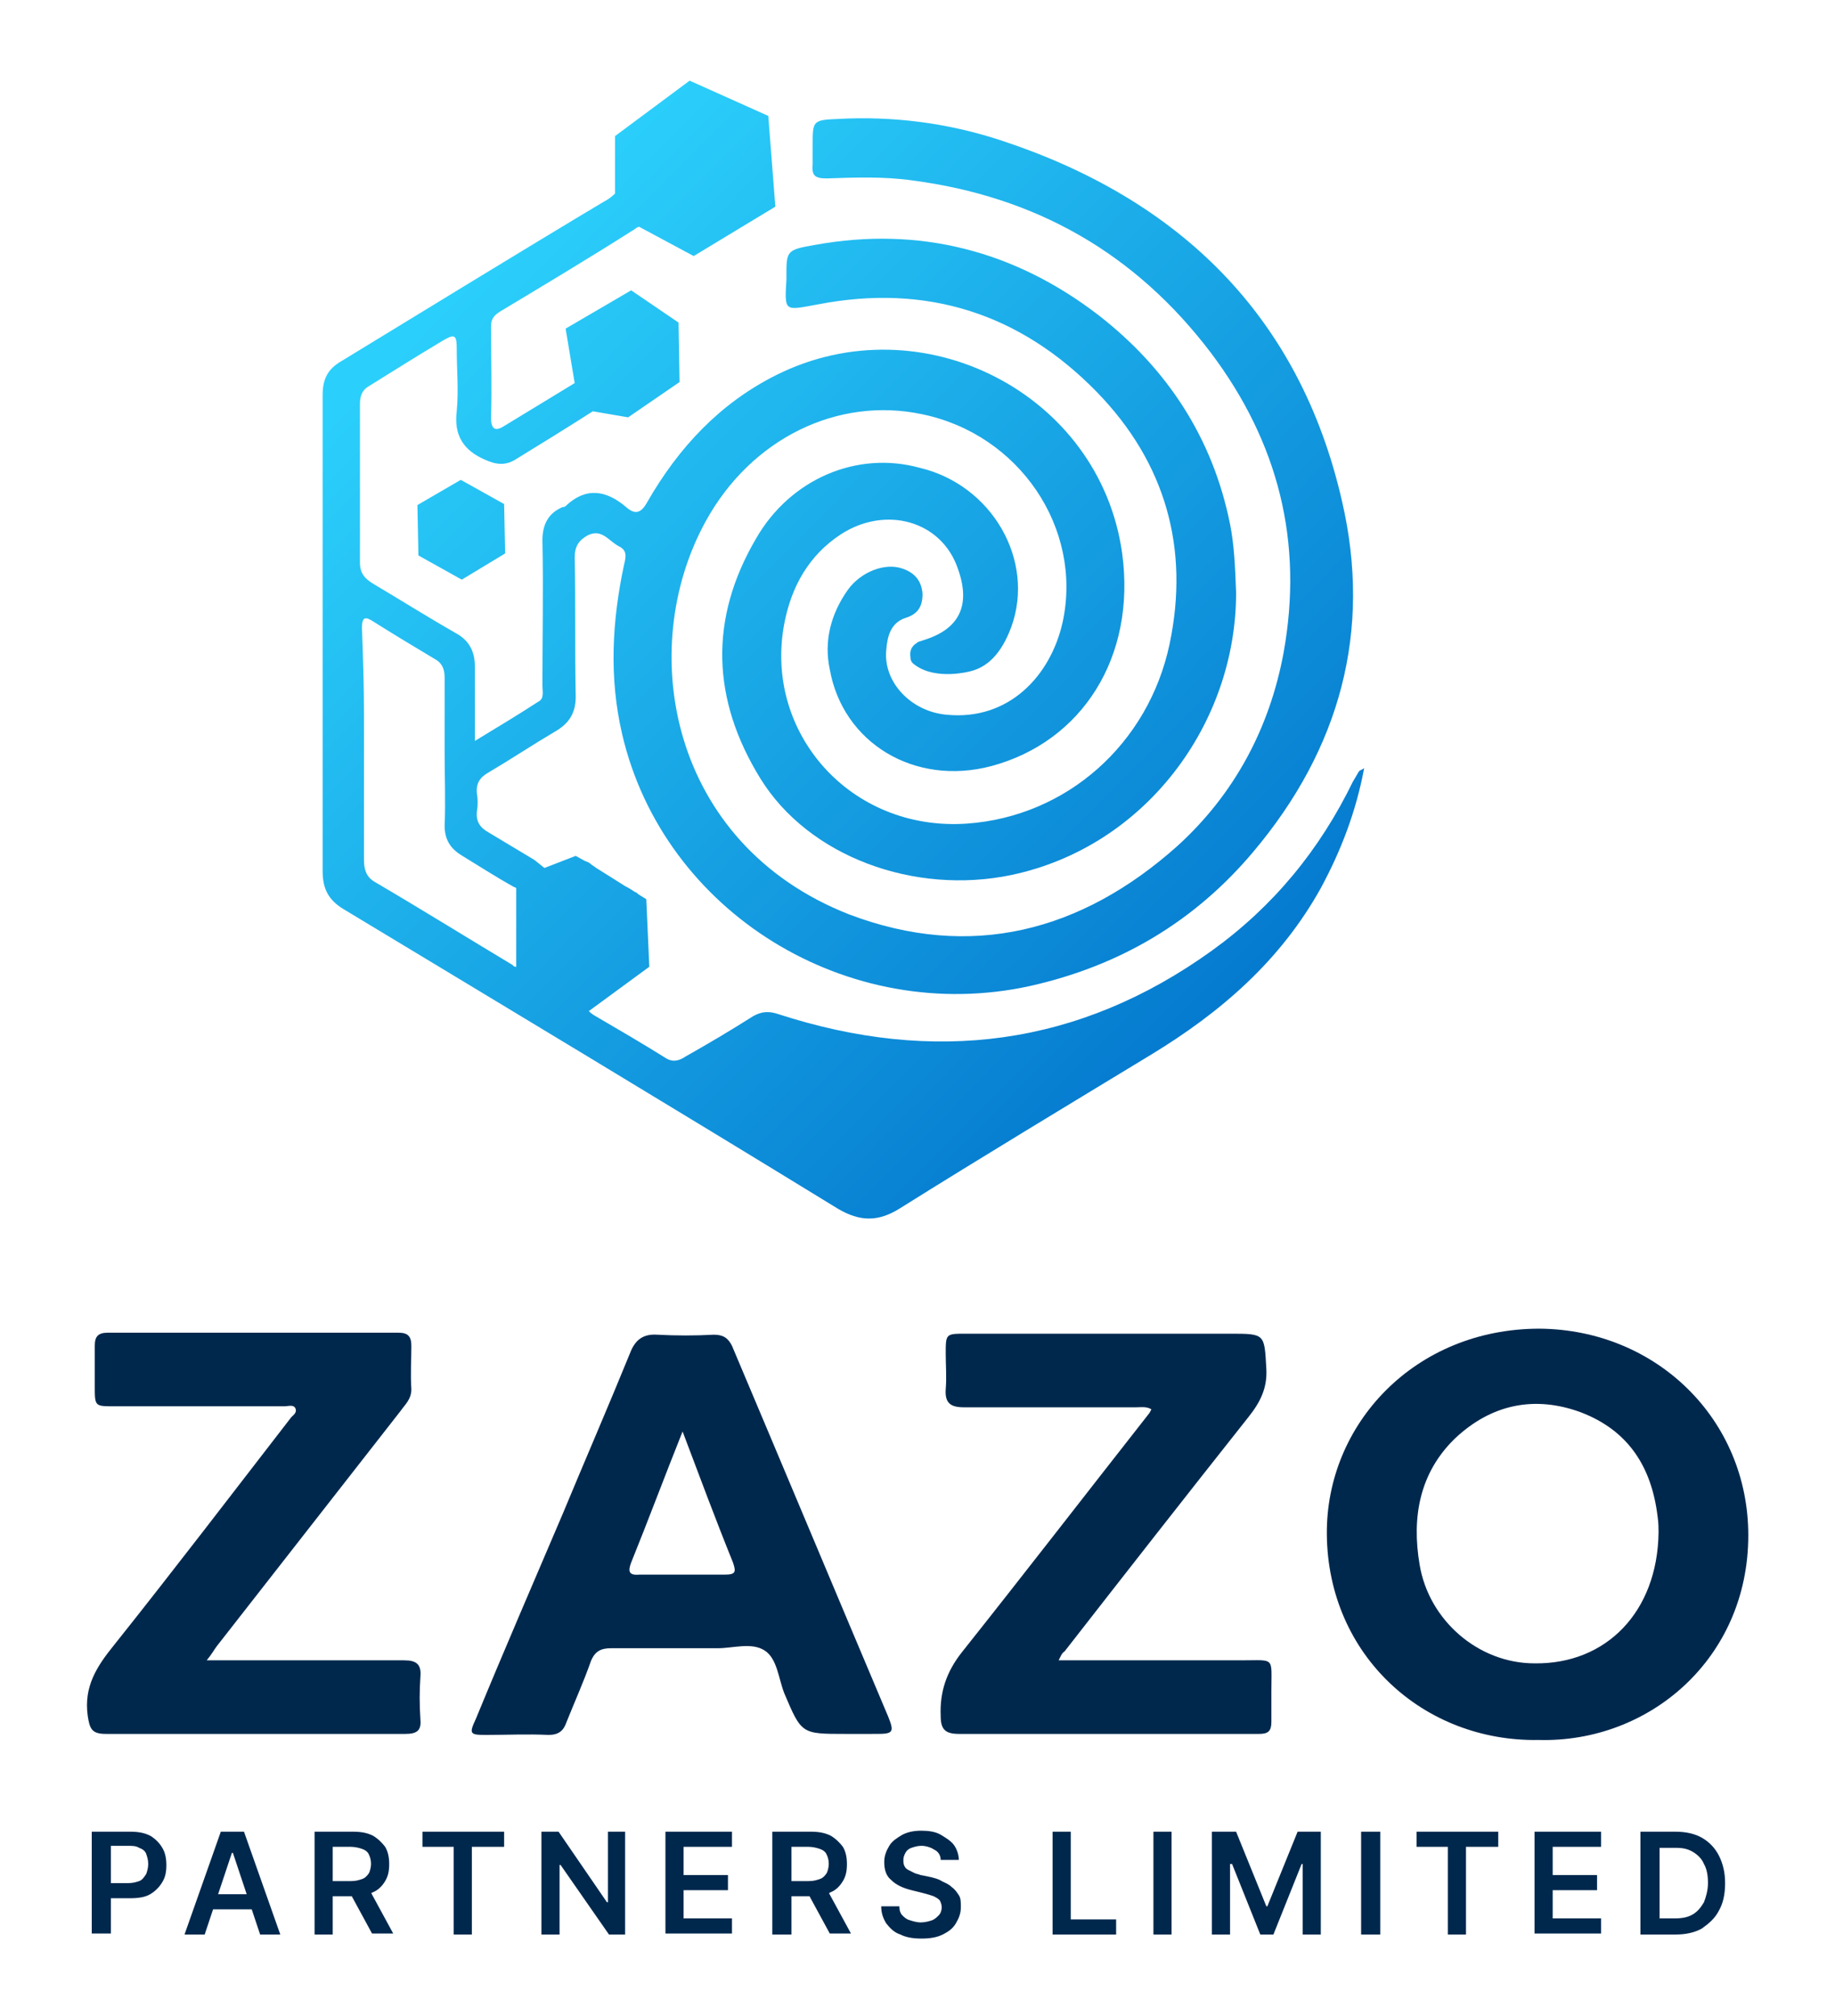
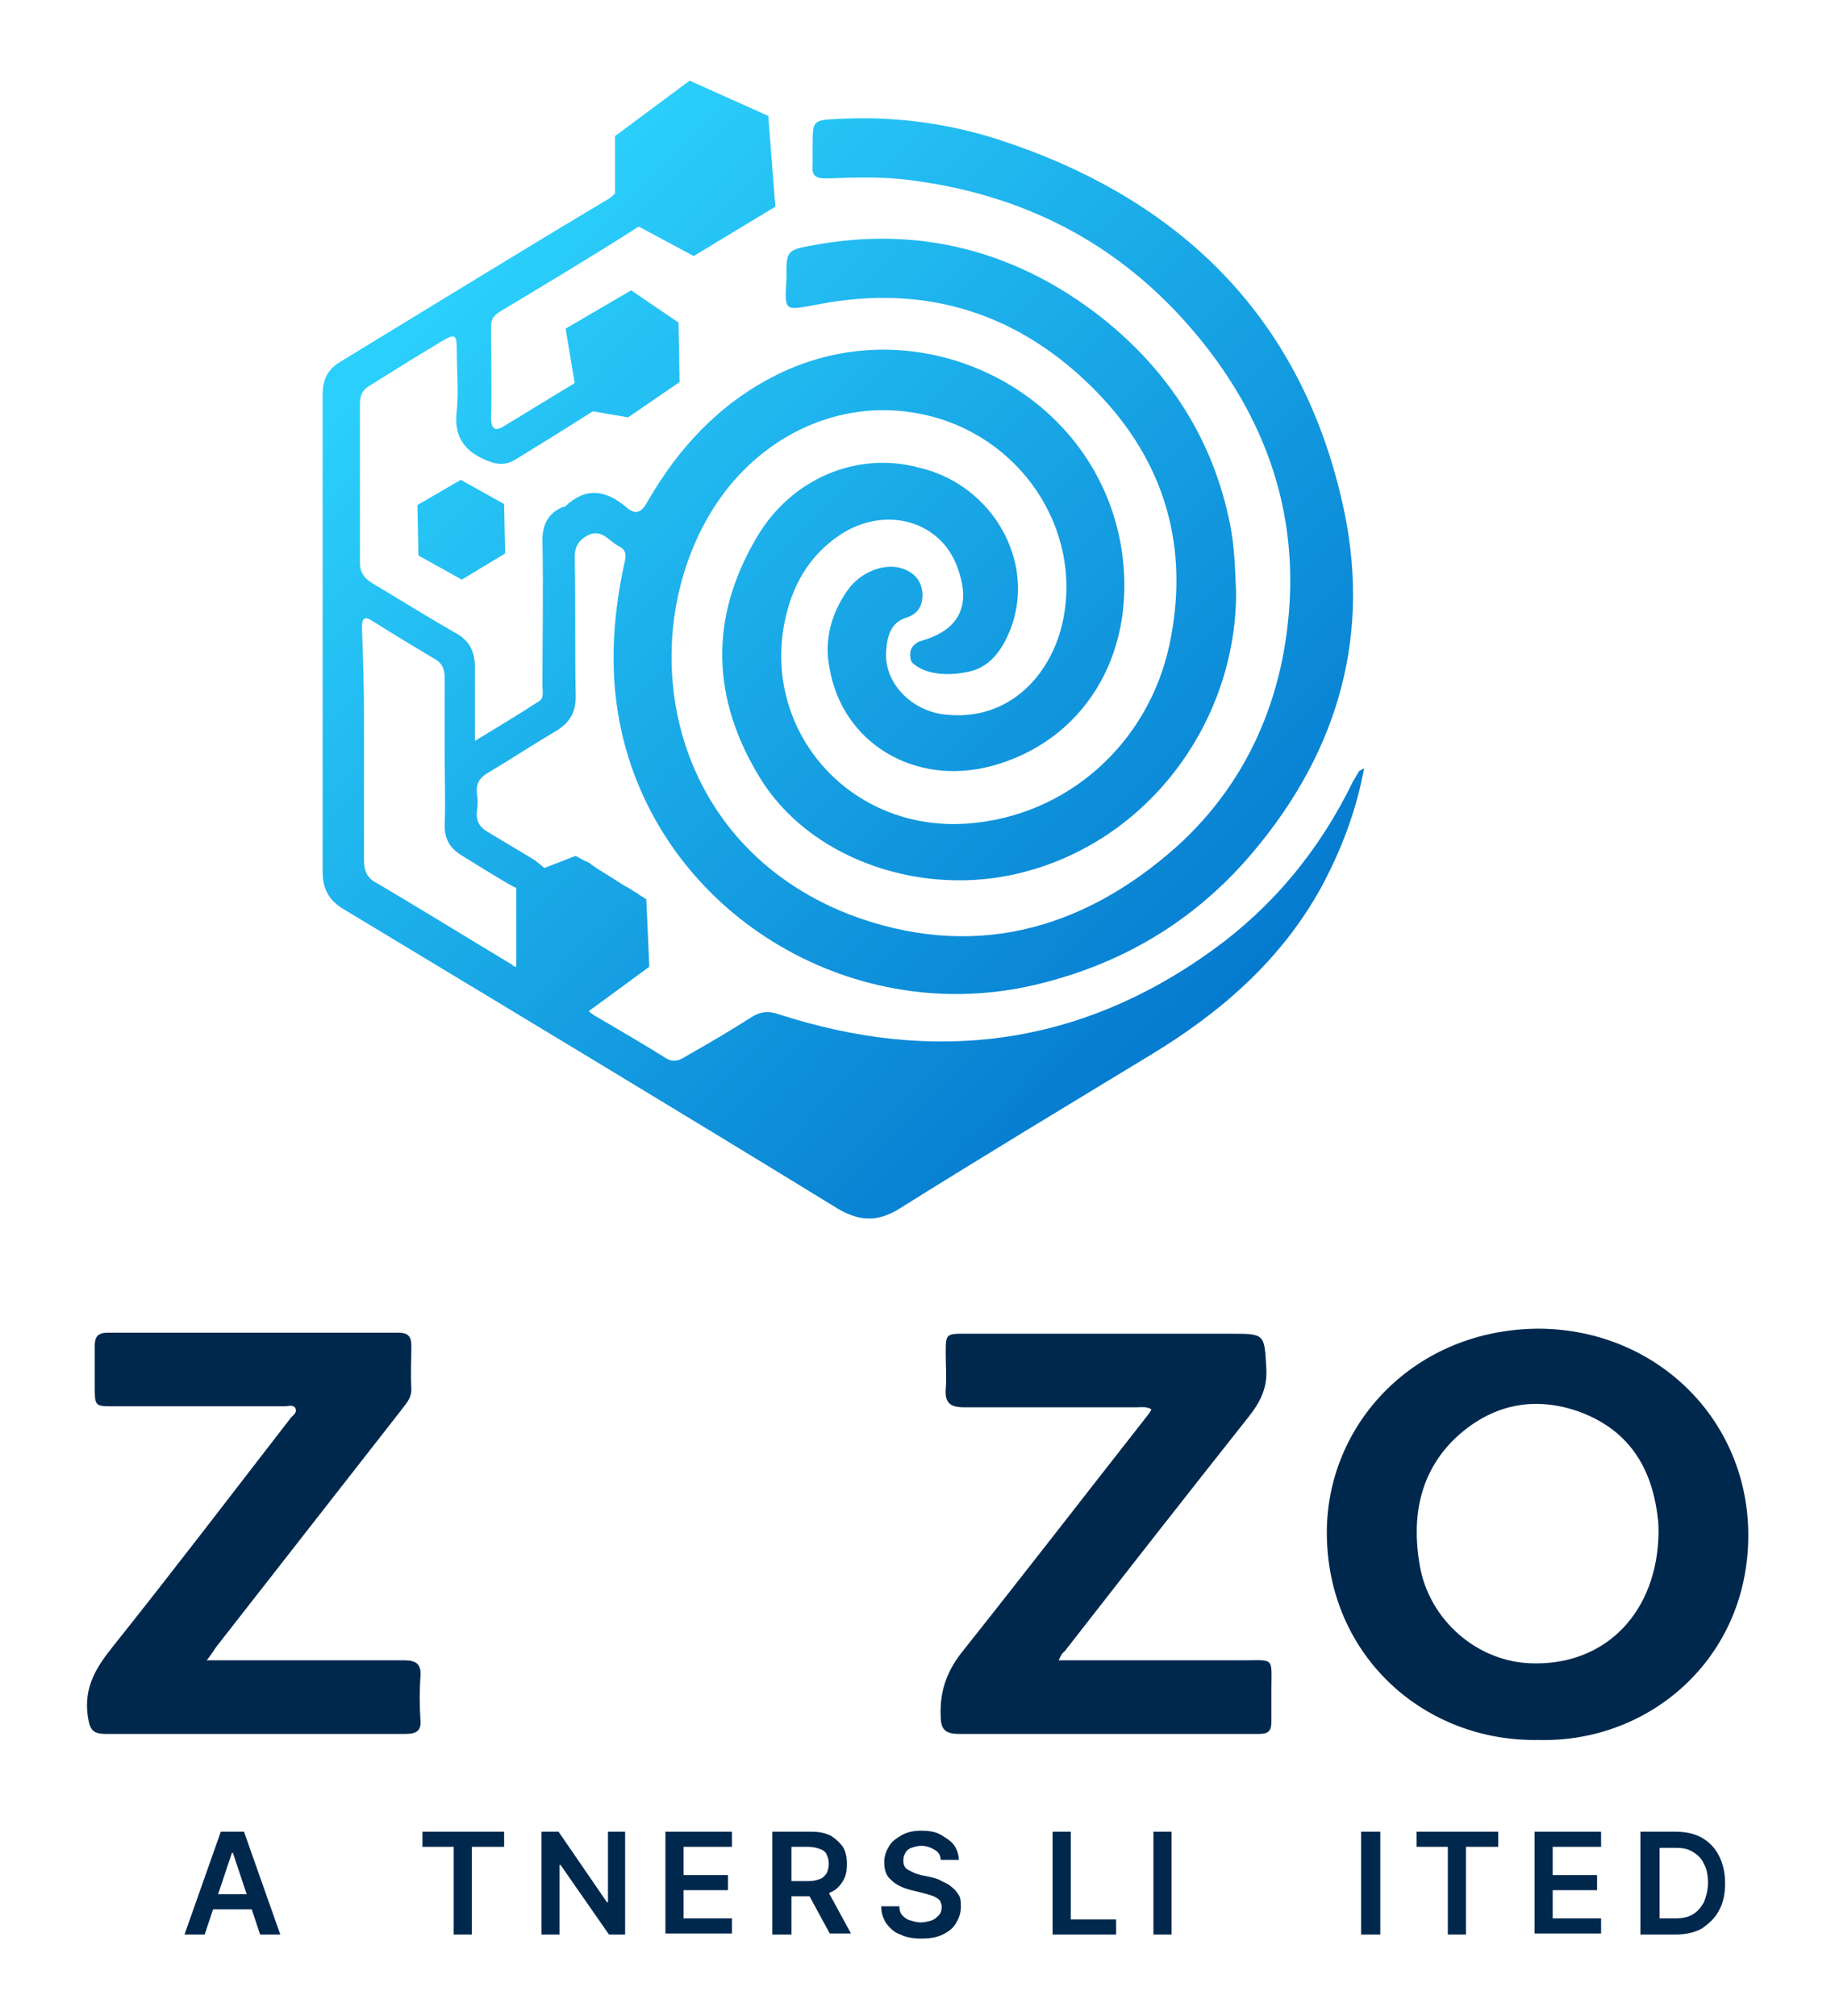
<svg xmlns="http://www.w3.org/2000/svg" version="1.1" id="Layer_1" x="0px" y="0px" width="182px" height="200px" viewBox="0 0 182 200" style="enable-background:new 0 0 182 200;" xml:space="preserve">
  <style type="text/css">
	.st0{fill:#00284D;}
	.st1{fill:url(#XMLID_15_);}
	.st2{fill:url(#XMLID_19_);}
	.st3{fill:url(#XMLID_20_);}
</style>
  <g id="XMLID_2_">
    <g id="XMLID_4_">
      <path id="XMLID_75_" class="st0" d="M152.6,172.6c-11.4,0.2-20.9-8.4-21-20.4c-0.1-10.9,8.7-20.4,21.1-20.4    c11.6,0.1,20.7,9,20.7,20.5C173.4,164.5,163.6,172.9,152.6,172.6z M164.5,152c0-0.3,0-1-0.1-1.6c-0.6-4.9-2.9-8.5-7.6-10.3    c-4.6-1.7-8.9-0.8-12.5,2.6c-3.5,3.4-4.3,7.8-3.5,12.5c0.9,5.5,5.8,9.8,11.4,9.8C159.3,165.1,164.4,159.9,164.5,152z" />
-       <path id="XMLID_72_" class="st0" d="M83.8,172c-4.3,0-4.3,0-6-4c-0.6-1.5-0.7-3.5-2-4.3c-1.3-0.8-3.1-0.2-4.6-0.2    c-3.5,0-7.1,0-10.6,0c-1,0-1.6,0.3-2,1.3c-0.7,2-1.6,4-2.4,6c-0.3,0.9-0.8,1.3-1.8,1.3c-2.1-0.1-4.1,0-6.2,0c-1.6,0-1.7-0.1-1-1.6    c2.8-6.8,5.7-13.5,8.6-20.3c2.2-5.3,4.5-10.6,6.7-16c0.5-1.3,1.3-1.9,2.7-1.8c1.9,0.1,3.7,0.1,5.6,0c0.9,0,1.4,0.3,1.8,1.1    c5.2,12.3,10.3,24.5,15.5,36.8c0.6,1.5,0.5,1.7-1.1,1.7c0,0-0.1,0-0.1,0C85.7,172,84.7,172,83.8,172z M67.7,142    c-1.8,4.5-3.4,8.8-5.1,13c-0.3,0.8-0.3,1.3,0.8,1.2c2.8,0,5.7,0,8.5,0c1.1,0,1.1-0.3,0.8-1.2C71,150.8,69.4,146.5,67.7,142z" />
      <path id="XMLID_71_" class="st0" d="M20.5,164.7c1.9,0,3.4,0,5,0c4.9,0,9.7,0,14.6,0c1.2,0,1.7,0.4,1.6,1.6    c-0.1,1.4-0.1,2.8,0,4.3c0.1,1.1-0.4,1.4-1.5,1.4c-4.7,0-9.4,0-14.1,0c-5.2,0-10.4,0-15.6,0c-1.4,0-1.6-0.5-1.8-1.8    c-0.4-2.9,0.9-4.9,2.6-7c5.9-7.4,11.7-15,17.5-22.5c0.2-0.3,0.7-0.5,0.5-1c-0.2-0.4-0.7-0.2-1.1-0.2c-5.6,0-11.3,0-16.9,0    c-1.9,0-1.9,0-1.9-2c0-1.3,0-2.6,0-4c0-0.9,0.3-1.3,1.3-1.3c9.6,0,19.2,0,28.8,0c0.9,0,1.3,0.3,1.3,1.3c0,1.4-0.1,2.8,0,4.3    c0,1-0.6,1.5-1.1,2.2c-6.1,7.8-12.1,15.5-18.2,23.3C21.2,163.7,21,164.1,20.5,164.7z" />
      <path id="XMLID_70_" class="st0" d="M105,164.7c6.2,0,12.1,0,18.1,0c3.4,0,3-0.4,3,3c0,1,0,2.1,0,3.1c0,0.9-0.3,1.2-1.2,1.2    c-1.4,0-2.7,0-4.1,0c-8.6,0-17.2,0-25.7,0c-1.4,0-1.8-0.5-1.8-1.8c-0.1-2.4,0.6-4.4,2.1-6.3c6.2-7.8,12.3-15.7,18.5-23.6    c0.1-0.1,0.2-0.3,0.3-0.5c-0.5-0.3-1-0.2-1.5-0.2c-5.7,0-11.4,0-17.1,0c-1.3,0-1.9-0.4-1.8-1.8c0.1-1.2,0-2.4,0-3.5c0-2,0-2,2-2    c8.7,0,17.5,0,26.2,0c3.5,0,3.4,0,3.6,3.5c0.1,1.9-0.6,3.3-1.8,4.8c-6.1,7.7-12.2,15.5-18.2,23.2C105.3,164,105.2,164.3,105,164.7    z" />
    </g>
    <g id="XMLID_1_">
-       <path id="XMLID_3_" class="st0" d="M9.1,191.9v-10.2h3.8c0.8,0,1.4,0.1,2,0.4c0.5,0.3,0.9,0.7,1.2,1.2c0.3,0.5,0.4,1.1,0.4,1.7    c0,0.7-0.1,1.2-0.4,1.7c-0.3,0.5-0.7,0.9-1.2,1.2c-0.5,0.3-1.2,0.4-2,0.4h-2.5v-1.5h2.3c0.5,0,0.8-0.1,1.1-0.2s0.5-0.4,0.7-0.7    c0.1-0.3,0.2-0.6,0.2-1c0-0.4-0.1-0.7-0.2-1c-0.1-0.3-0.4-0.5-0.7-0.6c-0.3-0.2-0.7-0.2-1.1-0.2h-1.7v8.7H9.1z" />
      <path id="XMLID_6_" class="st0" d="M20.3,191.9h-2l3.6-10.2h2.3l3.6,10.2h-2l-2.7-8.1H23L20.3,191.9z M20.4,187.9h5.4v1.5h-5.4    V187.9z" />
-       <path id="XMLID_10_" class="st0" d="M31.2,191.9v-10.2H35c0.8,0,1.4,0.1,2,0.4c0.5,0.3,0.9,0.7,1.2,1.1c0.3,0.5,0.4,1.1,0.4,1.7    c0,0.7-0.1,1.2-0.4,1.7c-0.3,0.5-0.7,0.9-1.2,1.1c-0.5,0.3-1.2,0.4-2,0.4h-2.7v-1.5h2.5c0.5,0,0.8-0.1,1.1-0.2    c0.3-0.1,0.5-0.3,0.7-0.6c0.1-0.2,0.2-0.6,0.2-0.9c0-0.4-0.1-0.7-0.2-0.9c-0.1-0.3-0.4-0.5-0.7-0.6c-0.3-0.1-0.7-0.2-1.1-0.2H33    v8.7H31.2z M36.5,187.2l2.5,4.6h-2.1l-2.5-4.6H36.5z" />
      <path id="XMLID_16_" class="st0" d="M41.9,183.2v-1.5H50v1.5h-3.2v8.7H45v-8.7H41.9z" />
      <path id="XMLID_18_" class="st0" d="M62,181.7v10.2h-1.6l-4.8-6.9h-0.1v6.9h-1.8v-10.2h1.7l4.8,7h0.1v-7H62z" />
      <path id="XMLID_22_" class="st0" d="M66,191.9v-10.2h6.6v1.5h-4.8v2.8h4.4v1.5h-4.4v2.8h4.8v1.5H66z" />
      <path id="XMLID_24_" class="st0" d="M76.6,191.9v-10.2h3.8c0.8,0,1.4,0.1,2,0.4c0.5,0.3,0.9,0.7,1.2,1.1c0.3,0.5,0.4,1.1,0.4,1.7    c0,0.7-0.1,1.2-0.4,1.7c-0.3,0.5-0.7,0.9-1.2,1.1c-0.5,0.3-1.2,0.4-2,0.4h-2.7v-1.5h2.5c0.5,0,0.8-0.1,1.1-0.2    c0.3-0.1,0.5-0.3,0.7-0.6c0.1-0.2,0.2-0.6,0.2-0.9c0-0.4-0.1-0.7-0.2-0.9c-0.1-0.3-0.4-0.5-0.7-0.6c-0.3-0.1-0.7-0.2-1.1-0.2h-1.7    v8.7H76.6z M81.9,187.2l2.5,4.6h-2.1l-2.5-4.6H81.9z" />
      <path id="XMLID_27_" class="st0" d="M93.3,184.5c0-0.4-0.2-0.8-0.6-1c-0.3-0.2-0.8-0.4-1.3-0.4c-0.4,0-0.7,0.1-1,0.2    c-0.3,0.1-0.5,0.3-0.6,0.5c-0.1,0.2-0.2,0.4-0.2,0.7c0,0.2,0,0.4,0.1,0.6c0.1,0.2,0.2,0.3,0.4,0.4c0.2,0.1,0.4,0.2,0.6,0.3    c0.2,0.1,0.4,0.1,0.6,0.2l1,0.2c0.4,0.1,0.8,0.2,1.1,0.4c0.4,0.2,0.7,0.3,1,0.6c0.3,0.2,0.5,0.5,0.7,0.8c0.2,0.3,0.2,0.7,0.2,1.2    c0,0.6-0.2,1.1-0.5,1.6c-0.3,0.5-0.7,0.8-1.3,1.1c-0.6,0.3-1.3,0.4-2.1,0.4c-0.8,0-1.5-0.1-2.1-0.4c-0.6-0.2-1-0.6-1.4-1.1    c-0.3-0.5-0.5-1-0.5-1.7h1.8c0,0.4,0.1,0.7,0.3,0.9c0.2,0.2,0.4,0.4,0.8,0.5c0.3,0.1,0.7,0.2,1,0.2c0.4,0,0.8-0.1,1.1-0.2    c0.3-0.1,0.5-0.3,0.7-0.5c0.2-0.2,0.3-0.5,0.3-0.8c0-0.3-0.1-0.5-0.2-0.7c-0.2-0.2-0.4-0.3-0.6-0.4c-0.3-0.1-0.6-0.2-1-0.3    l-1.2-0.3c-0.8-0.2-1.5-0.5-2-1c-0.5-0.4-0.7-1-0.7-1.8c0-0.6,0.2-1.1,0.5-1.6c0.3-0.5,0.8-0.8,1.3-1.1c0.6-0.3,1.2-0.4,1.9-0.4    c0.7,0,1.4,0.1,1.9,0.4c0.5,0.3,1,0.6,1.3,1s0.5,1,0.5,1.5H93.3z" />
      <path id="XMLID_29_" class="st0" d="M104.4,191.9v-10.2h1.8v8.7h4.5v1.5H104.4z" />
      <path id="XMLID_31_" class="st0" d="M116.2,181.7v10.2h-1.8v-10.2H116.2z" />
-       <path id="XMLID_33_" class="st0" d="M120.3,181.7h2.3l3,7.4h0.1l3-7.4h2.3v10.2h-1.8v-7h-0.1l-2.8,7H125l-2.8-7H122v7h-1.8V181.7z    " />
      <path id="XMLID_35_" class="st0" d="M136.9,181.7v10.2H135v-10.2H136.9z" />
      <path id="XMLID_37_" class="st0" d="M140.5,183.2v-1.5h8.1v1.5h-3.2v8.7h-1.8v-8.7H140.5z" />
      <path id="XMLID_39_" class="st0" d="M152.2,191.9v-10.2h6.6v1.5H154v2.8h4.4v1.5H154v2.8h4.8v1.5H152.2z" />
      <path id="XMLID_41_" class="st0" d="M166.2,191.9h-3.5v-10.2h3.5c1,0,1.9,0.2,2.6,0.6c0.7,0.4,1.3,1,1.7,1.8    c0.4,0.8,0.6,1.7,0.6,2.7c0,1.1-0.2,2-0.6,2.7c-0.4,0.8-1,1.3-1.7,1.8C168.1,191.7,167.2,191.9,166.2,191.9z M164.6,190.3h1.5    c0.7,0,1.3-0.1,1.8-0.4c0.5-0.3,0.8-0.7,1.1-1.2c0.2-0.5,0.4-1.2,0.4-1.9s-0.1-1.4-0.4-1.9c-0.2-0.5-0.6-0.9-1.1-1.2    c-0.5-0.3-1-0.4-1.7-0.4h-1.6V190.3z" />
    </g>
    <g id="XMLID_12_">
      <linearGradient id="XMLID_15_" gradientUnits="userSpaceOnUse" x1="139.545" y1="101.411" x2="55.878" y2="18.411">
        <stop offset="0" style="stop-color:#006FC9" />
        <stop offset="1" style="stop-color:#2BCFFB" />
      </linearGradient>
      <path id="XMLID_14_" class="st1" d="M81.1,30.2c10.8-2.1,20.1,0.9,27.7,8.7c6.8,7,9.2,15.5,7.2,25c-2.1,9.9-10.2,17.1-20.1,17.8    c-11.6,0.8-20.2-9.1-18.1-19.9c0.7-3.6,2.4-6.7,5.6-8.8c4.5-2.9,10-1.3,11.6,3.4c1.3,3.6,0.2,6-3.4,7.1c-0.2,0.1-0.5,0.1-0.7,0.3    c-0.5,0.3-0.7,0.8-0.6,1.4c0,0.4,0.2,0.6,0.5,0.8c0,0,0,0,0,0c2.1,1.5,5.4,0.6,5.4,0.6l0,0c1.7-0.4,3.1-1.7,4.1-4.4    c2.4-6.6-1.9-14.1-9.1-15.8C85,44.7,78.4,47.5,75,53.4c-4.7,8-4.4,16,0.4,23.8c4.8,7.8,15.3,11.6,24.9,9.6    c13.3-2.8,22.3-15,22.3-28c-0.1-2.7-0.2-4.8-0.6-6.8c-1.7-8.5-6.2-15.4-13-20.7c-8.3-6.4-17.8-8.9-28.2-7    c-2.9,0.5-2.8,0.6-2.8,3.4C77.8,31,77.8,30.8,81.1,30.2z" />
      <linearGradient id="XMLID_19_" gradientUnits="userSpaceOnUse" x1="130.243" y1="110.787" x2="46.577" y2="27.787">
        <stop offset="0" style="stop-color:#006FC9" />
        <stop offset="1" style="stop-color:#2BCFFB" />
      </linearGradient>
      <path id="XMLID_60_" class="st2" d="M134.8,76.5c-0.2,0.3-0.4,0.7-0.6,1c-3.3,6.8-7.9,12.4-14,16.8c-13.2,9.5-27.6,11.3-43,6.3    c-0.9-0.3-1.6-0.3-2.5,0.2c-2.2,1.4-4.4,2.7-6.7,4c-0.6,0.4-1.2,0.6-1.9,0.2c-2.4-1.5-4.8-2.9-7.2-4.3c-0.3-0.2-0.4-0.3-0.5-0.4    l6-4.4l-0.3-6.7l-0.8-0.5c-0.1-0.1-0.2-0.2-0.3-0.2c-0.3-0.2-0.6-0.4-1-0.6l-2.7-1.7c-0.2-0.1-0.4-0.3-0.6-0.4    c-0.2-0.2-0.4-0.3-0.7-0.4l-0.9-0.5l-3.1,1.2c0,0,0,0,0,0L53,85.3l0,0c-1.5-0.9-3-1.8-4.5-2.7c-0.9-0.5-1.3-1.1-1.2-2.1    c0.1-0.6,0.1-1.2,0-1.8c-0.1-1,0.3-1.6,1.2-2.1c2.2-1.3,4.3-2.7,6.5-4c1.4-0.8,2.1-1.8,2.1-3.5c-0.1-4.6,0-9.2-0.1-13.8    c0-1.1,0.4-1.7,1.3-2.2c1.4-0.7,2.1,0.6,3.1,1.1c0.8,0.4,0.7,1,0.5,1.8c-1.2,5.6-1.5,11.2-0.2,16.8c4.1,17.7,22.4,29,40.5,25    c8.9-2,16.3-6.4,22.1-13.3c8.6-10.2,11.8-21.9,8.8-34.8c-4.2-18.4-16.2-30-33.9-35.8c-5.2-1.7-10.6-2.4-16.1-2.1    c-2.5,0.1-2.5,0.2-2.5,2.6c0,0.6,0,1.3,0,1.9c-0.1,1.1,0.2,1.4,1.4,1.4c2.8-0.1,5.7-0.2,8.5,0.2c12.2,1.6,22.1,7.2,29.6,17.1    c6.7,8.9,9.2,18.8,7.2,29.8c-1.4,7.5-4.9,14-10.5,19.1c-9.5,8.5-20.5,11.4-32.6,6.8C66.4,83.7,63,64.4,70,51.7    c4.5-8.2,13.1-12.4,21.5-10.6c9.6,2,15.9,11.3,13.9,20.6c-1.2,5.4-5.4,9.8-11.5,9.2c-3.5-0.3-6.3-3.2-6-6.4    c0.1-1.3,0.4-2.7,1.9-3.2c1.3-0.4,1.7-1.2,1.7-2.4c-0.1-1.3-0.8-2.1-2-2.5c-1.7-0.6-4.1,0.3-5.4,2.1c-1.7,2.4-2.4,5.1-1.8,7.9    c1.3,7.3,8.4,11.6,16,9.6c9-2.4,14.4-10.8,13-21.1c-2.2-15.9-19.9-24.9-34.3-17.7c-5.6,2.8-9.7,7.2-12.8,12.6    c-0.6,1.1-1.2,1.3-2.1,0.5c-2-1.7-4-2-6-0.1c-0.1,0.1-0.2,0.1-0.3,0.1c-1.4,0.6-2,1.7-2,3.3c0.1,4.8,0,9.6,0,14.4    c0,0.6,0.2,1.3-0.4,1.6c-2,1.3-4,2.5-6.3,3.9c0-2.7,0-5,0-7.4c0-1.5-0.6-2.6-1.9-3.3c-2.8-1.6-5.5-3.3-8.2-4.9    c-0.8-0.5-1.3-1-1.3-2.1c0-5.2,0-10.5,0-15.7c0-0.8,0.2-1.4,0.9-1.8c2.4-1.5,4.8-3,7.3-4.5c1.2-0.7,1.4-0.6,1.4,0.8    c0,2.1,0.2,4.1,0,6.2c-0.3,2.4,0.7,3.9,2.8,4.8c1.1,0.5,2,0.6,3,0c2.6-1.6,5.2-3.2,7.7-4.8l3.5,0.6l5.1-3.5l-0.1-5.9l-4.7-3.2    l-6.5,3.8L57,38c-2.3,1.4-4.6,2.8-6.9,4.2c-0.9,0.6-1.4,0.5-1.4-0.8c0.1-3,0-6,0-9c0-0.8,0.3-1.1,0.9-1.5c4.5-2.7,9-5.4,13.4-8.2    c0.1-0.1,0.3-0.2,0.4-0.2l5.4,2.9l8.1-4.9l-0.7-9L68.4,8L61,13.5v5.7c-0.3,0.3-0.7,0.6-1.1,0.8c-8.7,5.2-17.3,10.5-26,15.8    c-1.4,0.8-1.9,1.8-1.9,3.4c0,15.7,0,31.5,0,47.2c0,1.8,0.6,2.9,2.1,3.8c16.4,9.9,32.7,19.7,49,29.7c2.2,1.3,4,1.3,6.1,0    c8.3-5.2,16.6-10.2,25-15.3c6.9-4.2,12.8-9.3,16.8-16.5c2-3.7,3.5-7.6,4.3-11.9C135,76.4,134.9,76.4,134.8,76.5z M51.1,95.9    c-0.1,0-0.2-0.1-0.3-0.2c-4.5-2.7-9-5.5-13.6-8.2c-0.9-0.5-1.1-1.3-1.1-2.2c0-4.8,0-9.7,0-14.5c0-2.8-0.1-5.7-0.2-8.5    c0-1.1,0.3-1.2,1.2-0.6c1.9,1.2,3.9,2.4,5.9,3.6c0.8,0.4,1.1,1,1.1,1.9c0,2.5,0,5,0,7.5c0,0,0,0,0,0c0,2.4,0.1,4.8,0,7.2    c0,1.3,0.5,2.2,1.6,2.9c1.8,1.1,3.5,2.2,5.3,3.2c0.1,0,0.2,0.1,0.2,0.1V95.9z" />
      <linearGradient id="XMLID_20_" gradientUnits="userSpaceOnUse" x1="117.464" y1="123.669" x2="33.797" y2="40.669">
        <stop offset="0" style="stop-color:#006FC9" />
        <stop offset="1" style="stop-color:#2BCFFB" />
      </linearGradient>
      <polygon id="XMLID_61_" class="st3" points="41.4,50.1 41.5,55.1 45.8,57.5 50.1,54.9 50,50 45.7,47.6   " />
    </g>
  </g>
</svg>